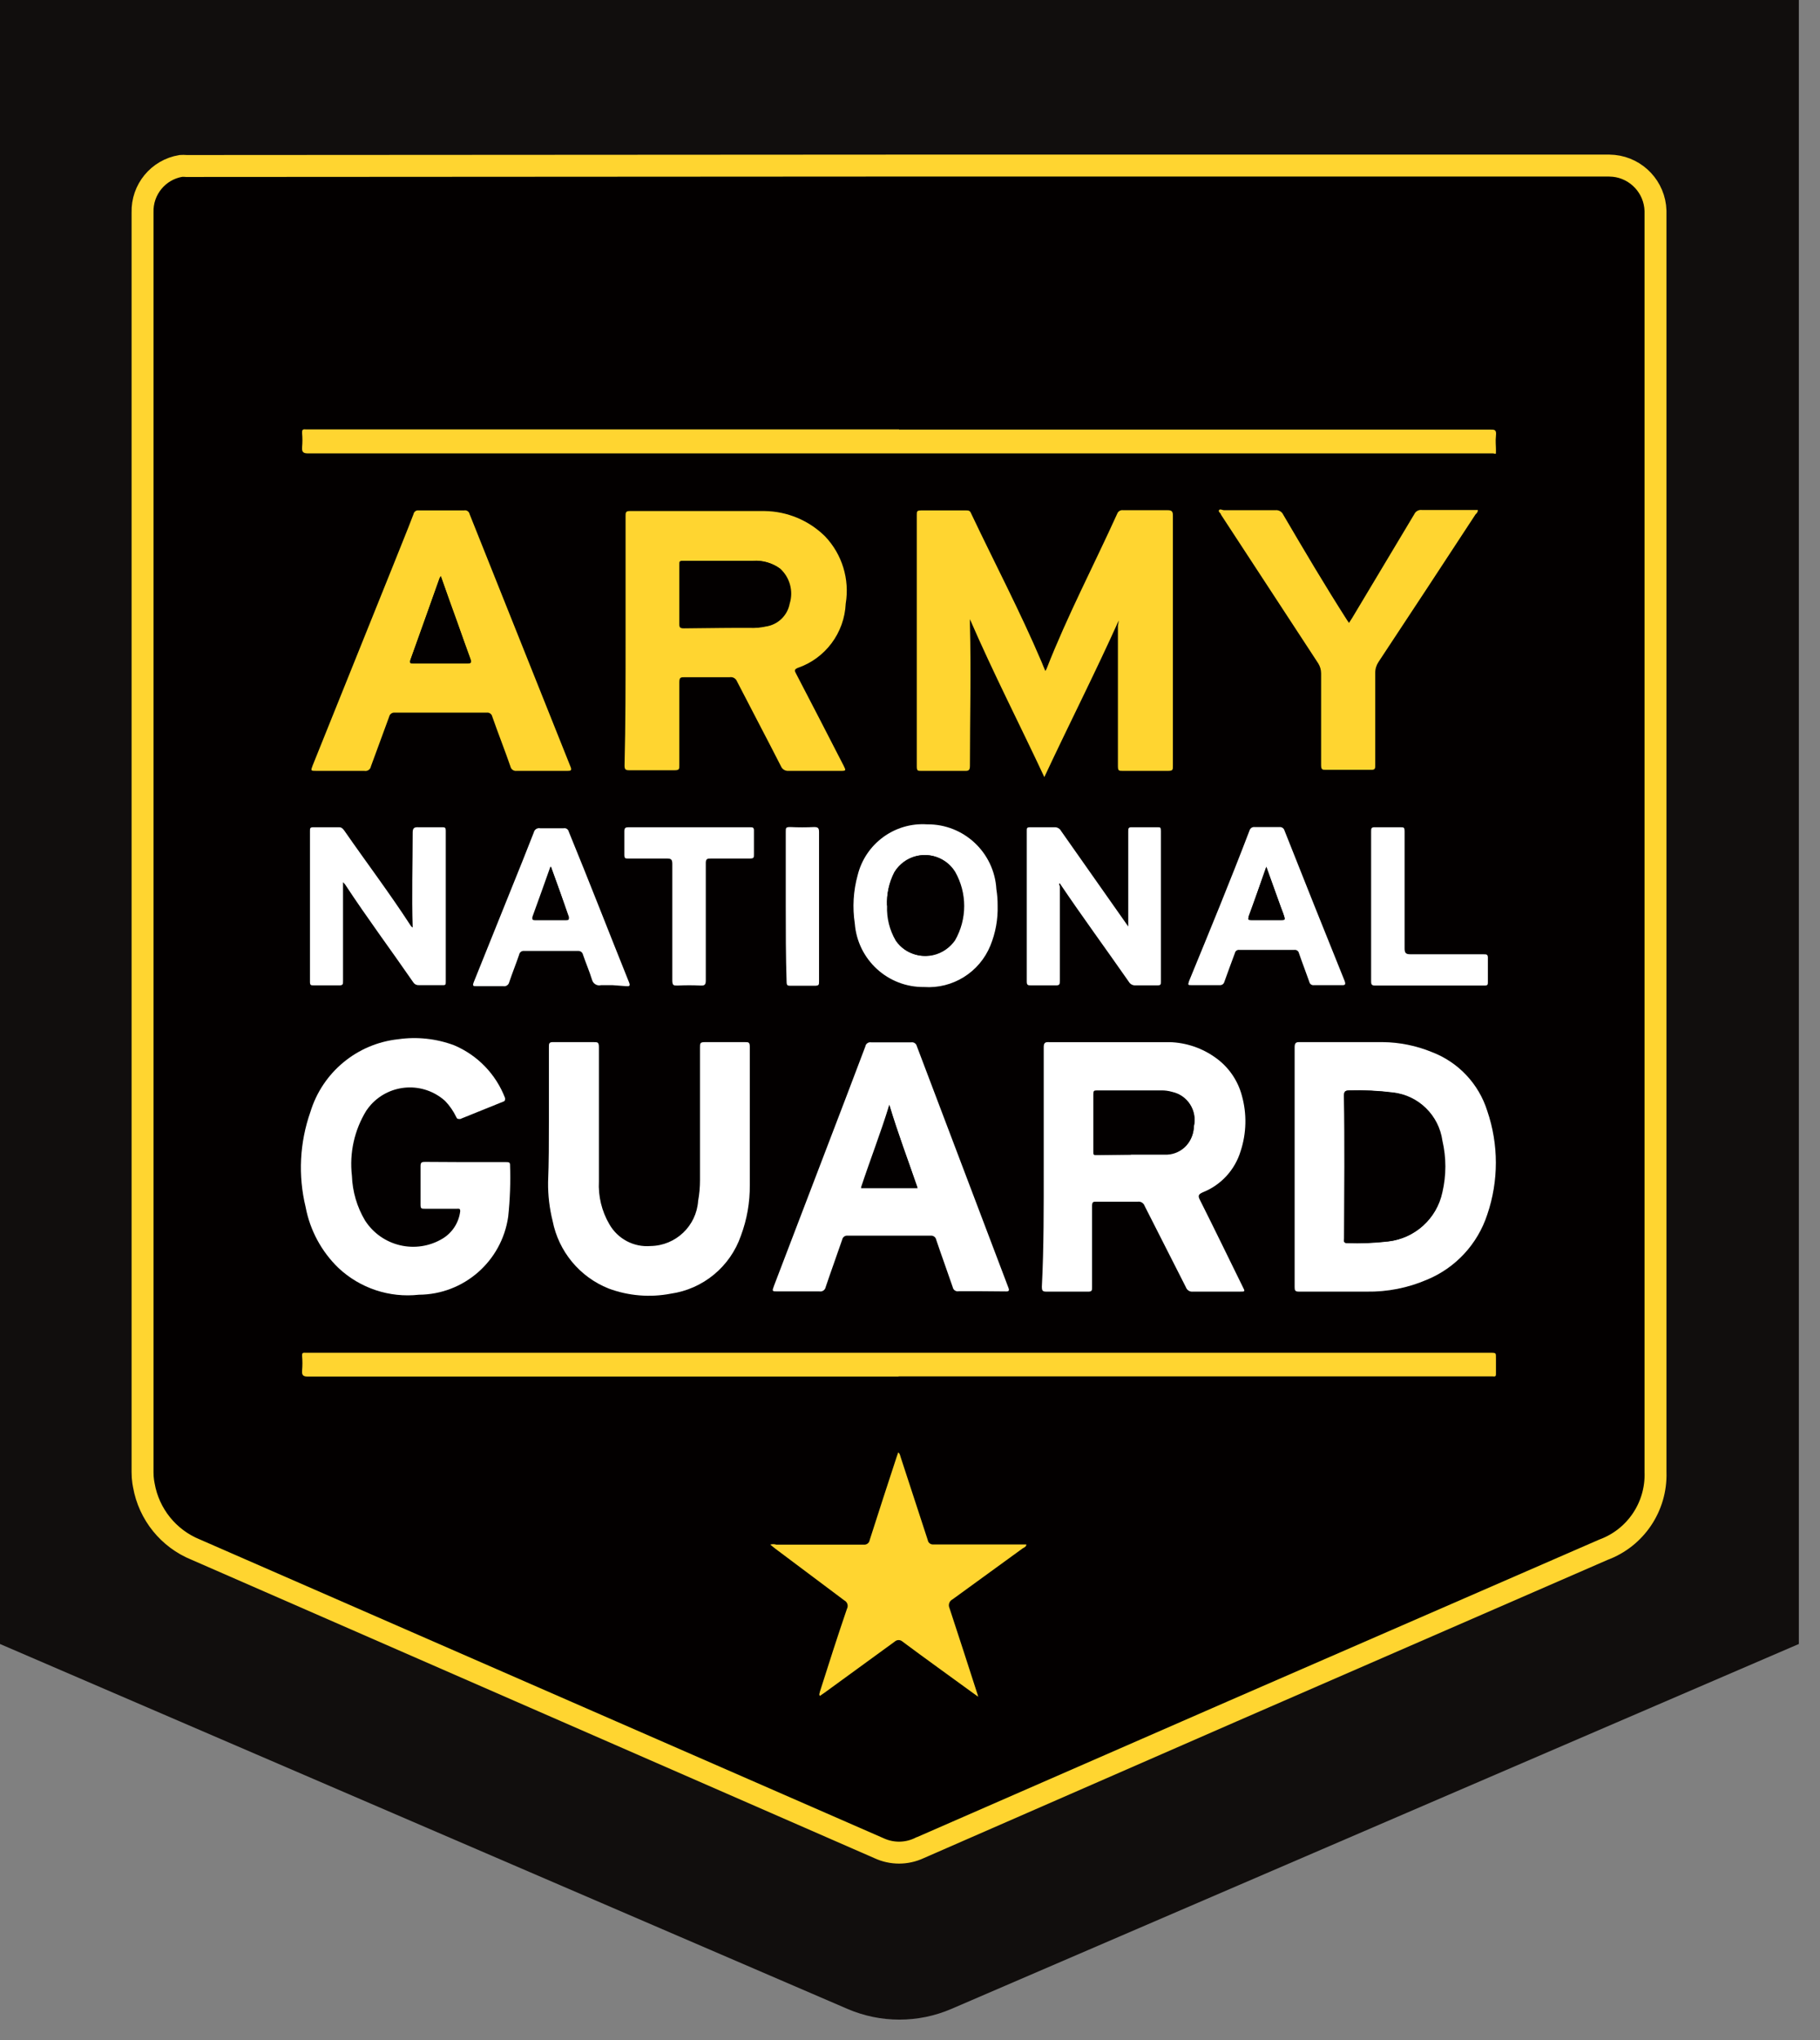
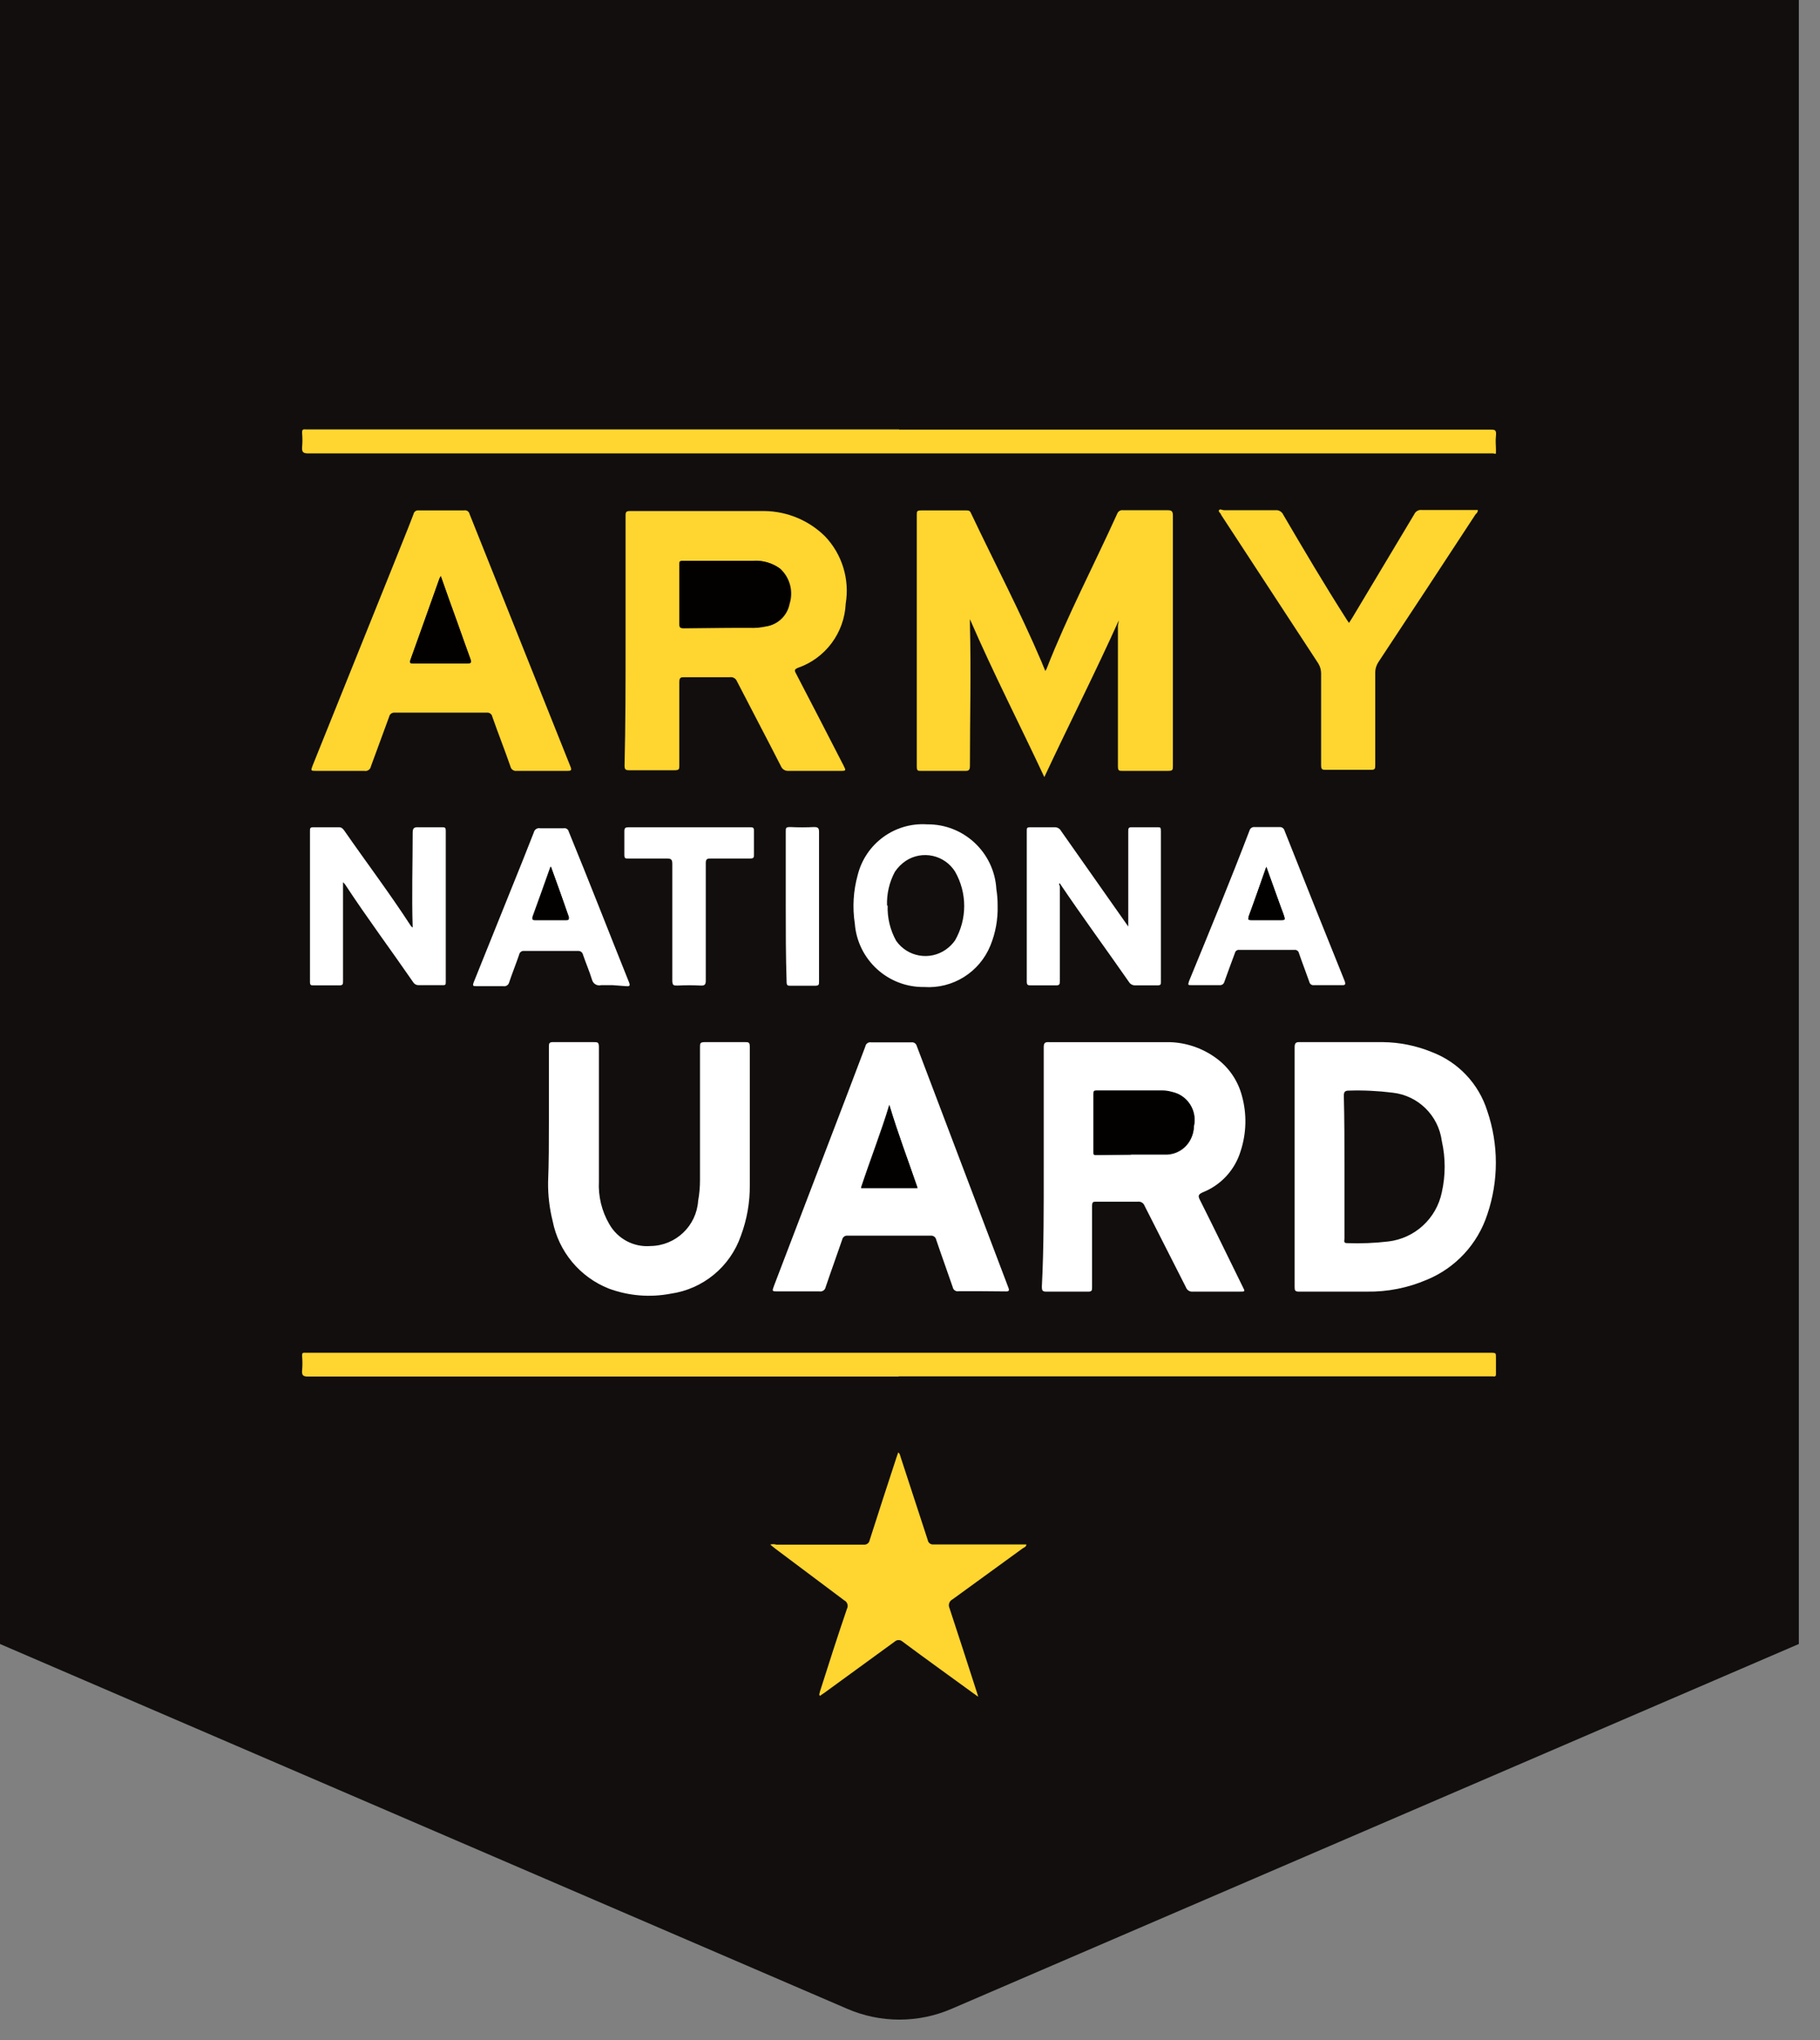
<svg xmlns="http://www.w3.org/2000/svg" width="83" height="93" viewBox="0 0 83 93" fill="none">
  <rect x="0" y="0" width="83" height="93" fill="#808080" stroke="none" />
  <path d="M38.646 91.575L0 74.941V0H82.035L82.035 74.941L43.39 91.575C41.876 92.227 40.16 92.227 38.646 91.575Z" fill="#110E0D" />
-   <path d="M6.501 9.688C6.47 8.639 7.219 7.732 8.249 7.564C8.324 7.559 8.4 7.559 8.476 7.565L8.497 7.567H8.519L41.01 7.548H73.386L73.598 7.56C74.641 7.668 75.465 8.535 75.498 9.608V67.116L75.499 67.129C75.542 68.689 74.588 70.102 73.129 70.642L73.116 70.647L73.103 70.653L56.221 78.001L41.922 84.246H41.921L41.911 84.251C41.333 84.519 40.667 84.519 40.089 84.251L40.078 84.246L8.935 70.643L8.923 70.638C7.685 70.135 6.792 69.028 6.56 67.709L6.558 67.697L6.532 67.551C6.511 67.405 6.5 67.258 6.501 67.11V9.688Z" fill="#030000" stroke="#FFD530" />
  <path d="M51.02 28.283C49.945 30.673 48.757 33.006 47.626 35.424C46.495 33.006 45.307 30.701 44.233 28.226C44.233 28.34 44.233 28.396 44.233 28.453C44.289 30.607 44.233 32.751 44.233 34.905C44.233 35.112 44.176 35.15 43.988 35.141H42.008C41.858 35.141 41.81 35.141 41.81 34.942C41.81 31.126 41.81 27.304 41.81 23.475C41.81 23.305 41.81 23.267 42.027 23.267C42.696 23.267 43.375 23.267 44.054 23.267C44.148 23.267 44.233 23.267 44.28 23.39C45.355 25.657 46.523 27.877 47.504 30.182C47.56 30.314 47.607 30.446 47.673 30.588L47.73 30.484C48.672 28.075 49.888 25.761 50.954 23.409C50.996 23.303 51.105 23.241 51.218 23.258C51.887 23.258 52.565 23.258 53.244 23.258C53.433 23.258 53.489 23.305 53.489 23.503C53.489 25.591 53.489 27.669 53.489 29.757V34.905C53.489 35.094 53.489 35.141 53.263 35.141H51.199C51.029 35.141 50.982 35.141 50.982 34.924C50.982 32.789 50.982 30.654 50.982 28.519C50.999 28.441 51.012 28.362 51.02 28.283Z" fill="#FFD530" />
  <path d="M28.529 29.19V23.522C28.529 23.381 28.529 23.296 28.708 23.296C30.763 23.296 32.818 23.296 34.873 23.296C35.904 23.31 36.89 23.723 37.625 24.448C38.404 25.265 38.754 26.403 38.568 27.518C38.508 28.851 37.641 30.013 36.381 30.446C36.202 30.522 36.24 30.588 36.306 30.711C37.035 32.109 37.757 33.507 38.474 34.905C38.587 35.131 38.587 35.141 38.332 35.141H35.957C35.811 35.152 35.674 35.068 35.617 34.933C34.958 33.639 34.27 32.345 33.61 31.06C33.558 30.927 33.421 30.848 33.28 30.871H31.234C31.046 30.871 30.98 30.871 30.98 31.107C30.98 32.383 30.98 33.648 30.98 34.886C30.98 35.056 30.98 35.112 30.763 35.112C30.075 35.112 29.378 35.112 28.689 35.112C28.52 35.112 28.482 35.065 28.482 34.895C28.529 33.015 28.529 31.107 28.529 29.19ZM32.884 28.623H34.185C34.438 28.634 34.691 28.612 34.939 28.557C35.481 28.474 35.912 28.058 36.013 27.518C36.191 26.947 36.022 26.324 35.58 25.922C35.232 25.672 34.81 25.549 34.383 25.572H31.178C31.055 25.572 31.008 25.572 31.008 25.742C31.008 26.649 31.008 27.556 31.008 28.462C31.008 28.604 31.008 28.642 31.187 28.642L32.884 28.623Z" fill="#FFD530" />
  <path d="M47.598 53.183V47.742C47.598 47.543 47.654 47.496 47.843 47.506C49.681 47.506 51.51 47.506 53.338 47.506C54.102 47.527 54.842 47.781 55.459 48.233C56.038 48.652 56.455 49.26 56.637 49.952C56.866 50.777 56.846 51.651 56.581 52.465C56.322 53.328 55.683 54.024 54.846 54.354C54.639 54.448 54.63 54.524 54.724 54.703C55.384 56.017 56.025 57.339 56.675 58.661C56.788 58.879 56.788 58.879 56.534 58.879H54.403C54.263 58.896 54.13 58.813 54.083 58.68L52.198 54.968C52.154 54.842 52.028 54.763 51.896 54.779C51.268 54.779 50.639 54.779 50.011 54.779C49.851 54.779 49.803 54.779 49.803 54.987C49.803 56.215 49.803 57.443 49.803 58.671C49.803 58.822 49.803 58.888 49.596 58.879C48.974 58.879 48.352 58.879 47.711 58.879C47.541 58.879 47.513 58.822 47.513 58.661C47.607 56.829 47.598 55.006 47.598 53.183ZM51.566 52.635C52.075 52.635 52.593 52.635 53.102 52.635C53.438 52.653 53.766 52.536 54.016 52.311C54.265 52.086 54.415 51.771 54.432 51.435V51.379C54.604 50.682 54.183 49.977 53.489 49.801C53.333 49.756 53.171 49.734 53.008 49.735H50.03C49.907 49.735 49.86 49.735 49.86 49.895C49.86 50.764 49.86 51.633 49.86 52.503C49.86 52.635 49.86 52.663 50.03 52.654L51.566 52.635Z" fill="white" />
  <path d="M24.693 35.141H23.562C23.43 35.159 23.307 35.072 23.279 34.943C23.015 34.177 22.713 33.422 22.45 32.666C22.426 32.548 22.314 32.469 22.195 32.486H18.01C17.886 32.469 17.77 32.552 17.746 32.675C17.473 33.431 17.19 34.177 16.916 34.933C16.905 35.001 16.867 35.062 16.81 35.101C16.753 35.14 16.683 35.155 16.615 35.141H14.438C14.164 35.141 14.164 35.141 14.258 34.895L17.916 25.808C18.227 25.015 18.557 24.231 18.858 23.437C18.878 23.326 18.982 23.25 19.094 23.267C19.782 23.267 20.48 23.267 21.168 23.267C21.279 23.244 21.389 23.316 21.413 23.428L26.022 34.961C26.088 35.122 26.022 35.141 25.89 35.141H24.693ZM20.102 26.262L20.046 26.356L18.726 30.068C18.67 30.229 18.726 30.238 18.858 30.238H21.309C21.516 30.238 21.507 30.172 21.45 30.021C21.243 29.464 21.045 28.907 20.847 28.349C20.649 27.792 20.348 26.97 20.102 26.262Z" fill="#FFD530" />
  <path d="M59.041 53.183C59.041 51.369 59.041 49.555 59.041 47.742C59.041 47.534 59.107 47.496 59.296 47.505C60.549 47.505 61.812 47.505 63.066 47.505C63.833 47.514 64.591 47.668 65.3 47.959C66.507 48.419 67.438 49.407 67.826 50.642C68.348 52.172 68.348 53.834 67.826 55.365C67.385 56.714 66.376 57.802 65.064 58.34C64.201 58.71 63.27 58.894 62.331 58.879H59.239C59.06 58.879 59.041 58.822 59.041 58.671V53.183ZM61.313 53.183V56.46C61.313 56.545 61.256 56.668 61.426 56.668C62.055 56.692 62.686 56.667 63.311 56.593C64.521 56.451 65.505 55.549 65.752 54.354C65.927 53.583 65.927 52.782 65.752 52.011C65.599 50.848 64.673 49.939 63.509 49.81C62.846 49.727 62.178 49.695 61.511 49.716C61.322 49.716 61.285 49.782 61.285 49.962C61.313 51.019 61.313 52.096 61.313 53.173V53.183Z" fill="white" />
  <path d="M41 19.583H67.948C68.165 19.583 68.25 19.583 68.222 19.857C68.194 20.131 68.222 20.301 68.222 20.528C68.222 20.755 68.222 20.679 68.09 20.669H14.06C13.844 20.669 13.759 20.622 13.777 20.386C13.796 20.172 13.796 19.957 13.777 19.744C13.777 19.621 13.777 19.555 13.938 19.574H41V19.583Z" fill="#FFD530" />
-   <path d="M21.205 52.975H23.09C23.175 52.975 23.26 52.975 23.26 53.088C23.288 53.883 23.26 54.678 23.175 55.468C22.881 57.499 21.15 59.009 19.103 59.02C17.762 59.17 16.422 58.725 15.437 57.802C14.662 57.054 14.138 56.084 13.938 55.025C13.589 53.589 13.665 52.083 14.155 50.689C14.707 48.879 16.283 47.575 18.161 47.373C19.018 47.25 19.893 47.345 20.706 47.647C21.777 48.098 22.618 48.968 23.034 50.056C23.034 50.15 23.034 50.179 22.977 50.207L20.988 51.01C20.875 51.01 20.847 51.01 20.809 50.925C20.68 50.654 20.508 50.405 20.3 50.188C19.317 49.303 17.806 49.379 16.916 50.358C16.842 50.442 16.773 50.531 16.709 50.623C16.161 51.512 15.928 52.56 16.049 53.598C16.074 54.314 16.278 55.013 16.643 55.629C17.405 56.822 18.976 57.19 20.187 56.46C20.631 56.19 20.926 55.73 20.988 55.214C20.988 55.081 20.932 55.1 20.847 55.1H19.367C19.226 55.1 19.179 55.1 19.179 54.921C19.179 54.325 19.179 53.74 19.179 53.154C19.179 52.984 19.235 52.965 19.386 52.965L21.205 52.975Z" fill="white" />
  <path d="M40.981 62.751H14.06C13.834 62.751 13.759 62.704 13.777 62.477C13.796 62.254 13.796 62.03 13.777 61.807C13.777 61.703 13.777 61.656 13.919 61.665H67.92C68.269 61.665 68.213 61.665 68.222 61.958V62.61C68.222 62.714 68.222 62.761 68.081 62.742H40.981V62.751Z" fill="#FFD530" />
  <path d="M25.032 51.133V47.742C25.032 47.562 25.032 47.496 25.259 47.505H27.068C27.257 47.505 27.313 47.505 27.313 47.742C27.313 49.782 27.313 51.819 27.313 53.853C27.278 54.534 27.442 55.21 27.785 55.799C28.165 56.473 28.9 56.864 29.67 56.8C30.817 56.783 31.76 55.888 31.838 54.741C31.895 54.429 31.923 54.113 31.923 53.797V47.742C31.923 47.562 31.923 47.505 32.149 47.505C32.752 47.505 33.365 47.505 33.978 47.505C34.128 47.505 34.194 47.505 34.194 47.713C34.194 49.82 34.194 51.917 34.194 54.023C34.202 54.81 34.064 55.591 33.789 56.328C33.301 57.743 32.063 58.764 30.584 58.973C29.638 59.154 28.66 59.073 27.756 58.737C26.438 58.212 25.476 57.052 25.202 55.657C25.058 55.08 24.988 54.486 24.995 53.891C25.032 52.965 25.032 52.049 25.032 51.133Z" fill="white" />
  <path d="M44.761 58.86H43.724C43.664 58.873 43.601 58.862 43.549 58.828C43.497 58.794 43.462 58.741 43.45 58.68C43.205 57.962 42.941 57.244 42.696 56.517C42.673 56.394 42.557 56.311 42.432 56.328C41.176 56.328 39.919 56.328 38.662 56.328C38.543 56.311 38.431 56.389 38.408 56.508C38.163 57.225 37.899 57.943 37.654 58.671C37.63 58.803 37.503 58.892 37.371 58.869H35.486C35.203 58.869 35.203 58.869 35.297 58.614C36.089 56.555 36.871 54.486 37.663 52.427C38.266 50.849 38.87 49.281 39.463 47.704C39.472 47.643 39.506 47.589 39.556 47.554C39.605 47.518 39.667 47.504 39.727 47.515H41.556C41.672 47.497 41.782 47.571 41.81 47.685C43.199 51.35 44.588 55.012 45.977 58.671C46.043 58.831 46.024 58.879 45.845 58.869L44.761 58.86ZM41.839 54.137C41.405 52.871 40.943 51.652 40.557 50.358C40.17 51.624 39.69 52.843 39.265 54.137H41.839Z" fill="white" />
  <path d="M61.52 28.396L61.671 28.16L64.499 23.437C64.559 23.307 64.696 23.231 64.838 23.248H67.195C67.251 23.248 67.345 23.248 67.383 23.248C67.421 23.248 67.383 23.381 67.298 23.437C65.828 25.685 64.351 27.93 62.868 30.172C62.768 30.32 62.715 30.494 62.717 30.673C62.717 32.071 62.717 33.507 62.717 34.867C62.717 35.037 62.717 35.103 62.5 35.093H60.483C60.304 35.093 60.248 35.093 60.248 34.867C60.248 33.478 60.248 32.08 60.248 30.692C60.247 30.531 60.202 30.374 60.116 30.238C58.639 27.977 57.162 25.72 55.685 23.465C55.685 23.399 55.544 23.333 55.591 23.258C55.638 23.182 55.742 23.258 55.827 23.258C56.6 23.258 57.382 23.258 58.164 23.258C58.316 23.241 58.462 23.325 58.523 23.465C59.465 25.071 60.408 26.668 61.435 28.273L61.52 28.396Z" fill="#FFD530" />
  <path d="M35.127 70.412C35.216 70.384 35.312 70.384 35.401 70.412H39.388C39.52 70.429 39.642 70.336 39.661 70.204C40.067 68.929 40.481 67.663 40.887 66.426L40.962 66.209C41.047 66.265 41.047 66.35 41.075 66.426C41.49 67.692 41.905 68.967 42.31 70.204C42.329 70.331 42.447 70.419 42.574 70.403C43.903 70.403 45.232 70.403 46.561 70.403H46.806C46.806 70.516 46.693 70.544 46.627 70.591L43.441 72.906C43.295 72.978 43.232 73.154 43.3 73.302C43.724 74.587 44.139 75.872 44.553 77.156C44.576 77.218 44.595 77.281 44.61 77.345L44.384 77.185C43.309 76.401 42.225 75.626 41.16 74.833C41.059 74.739 40.903 74.739 40.802 74.833L37.597 77.166L37.39 77.308C37.333 77.232 37.39 77.175 37.39 77.119C37.795 75.843 38.2 74.578 38.624 73.34C38.66 73.273 38.668 73.194 38.645 73.121C38.622 73.048 38.57 72.987 38.502 72.953L35.363 70.601L35.127 70.412Z" fill="#FFD530" />
  <path d="M18.82 42.282C18.773 40.808 18.82 39.382 18.82 37.956C18.82 37.748 18.887 37.701 19.084 37.71H20.15C20.282 37.71 20.329 37.71 20.329 37.88C20.329 40.166 20.329 42.461 20.329 44.747C20.329 44.88 20.329 44.917 20.168 44.908H19.103C19.007 44.916 18.914 44.873 18.858 44.795C17.821 43.293 16.737 41.838 15.738 40.317L15.644 40.213V40.421C15.644 41.847 15.644 43.255 15.644 44.71C15.644 44.87 15.644 44.927 15.437 44.917H14.306C14.183 44.917 14.136 44.917 14.136 44.757C14.136 42.461 14.136 40.175 14.136 37.88C14.136 37.757 14.136 37.71 14.296 37.71H15.455C15.587 37.71 15.634 37.776 15.7 37.861C16.709 39.316 17.755 40.695 18.736 42.206C18.759 42.237 18.787 42.263 18.82 42.282Z" fill="white" />
  <path d="M51.453 42.235V37.908C51.453 37.767 51.453 37.701 51.632 37.71H52.782C52.914 37.71 52.942 37.71 52.942 37.88V44.747C52.942 44.87 52.942 44.917 52.792 44.917H51.783C51.66 44.926 51.543 44.864 51.481 44.757C50.435 43.255 49.351 41.781 48.333 40.27C48.258 40.27 48.333 40.364 48.333 40.412C48.333 41.847 48.333 43.245 48.333 44.7C48.333 44.861 48.333 44.927 48.135 44.917C47.758 44.917 47.391 44.917 47.014 44.917C46.891 44.917 46.825 44.917 46.825 44.747C46.825 42.461 46.825 40.169 46.825 37.871C46.825 37.748 46.825 37.71 46.995 37.71H48.107C48.225 37.71 48.334 37.775 48.39 37.88L51.453 42.235Z" fill="white" />
  <path d="M45.496 41.281C45.514 41.905 45.402 42.526 45.166 43.104C44.669 44.321 43.45 45.083 42.14 44.993C40.492 45.013 39.111 43.749 38.983 42.102C38.87 41.365 38.915 40.611 39.114 39.892C39.472 38.454 40.806 37.479 42.282 37.578C43.953 37.56 45.344 38.862 45.439 40.535C45.479 40.781 45.498 41.031 45.496 41.281ZM40.481 41.281C40.462 41.841 40.596 42.396 40.868 42.886C41.386 43.625 42.403 43.802 43.139 43.283C43.3 43.169 43.441 43.029 43.554 42.868C44.111 41.897 44.111 40.702 43.554 39.731C43.324 39.366 42.957 39.108 42.535 39.016C42.113 38.923 41.672 39.004 41.311 39.24C41.113 39.373 40.943 39.543 40.811 39.741C40.557 40.213 40.434 40.745 40.453 41.281H40.481Z" fill="white" />
  <path d="M60.578 44.908H59.927C59.826 44.925 59.729 44.858 59.71 44.757C59.559 44.322 59.39 43.897 59.239 43.453C59.22 43.352 59.123 43.285 59.022 43.302H56.524C56.428 43.285 56.336 43.348 56.317 43.444C56.157 43.888 55.987 44.322 55.836 44.757C55.813 44.851 55.726 44.915 55.629 44.908H54.337C54.177 44.908 54.168 44.908 54.224 44.728C55.167 42.433 56.11 40.147 56.986 37.852C57.017 37.754 57.111 37.691 57.212 37.701C57.589 37.701 57.967 37.701 58.353 37.701C58.457 37.693 58.552 37.76 58.579 37.861C59.484 40.147 60.398 42.433 61.322 44.719C61.388 44.898 61.322 44.917 61.181 44.908H60.578ZM57.75 39.514C57.467 40.317 57.212 41.054 56.939 41.781C56.939 41.923 56.939 41.942 57.062 41.942H58.438C58.598 41.942 58.607 41.942 58.56 41.762C58.513 41.583 58.428 41.413 58.372 41.243C58.174 40.685 57.967 40.128 57.75 39.514Z" fill="white" />
  <path d="M27.926 44.908H27.417C27.238 44.956 27.053 44.851 27.002 44.672C26.88 44.275 26.719 43.907 26.587 43.519C26.564 43.41 26.462 43.337 26.352 43.349H23.91C23.799 43.332 23.694 43.408 23.675 43.519C23.534 43.935 23.364 44.35 23.222 44.776C23.194 44.899 23.073 44.979 22.949 44.955H21.752C21.573 44.955 21.535 44.955 21.611 44.757L23.307 40.544C23.656 39.684 24.005 38.815 24.344 37.946C24.358 37.882 24.396 37.826 24.451 37.791C24.506 37.755 24.573 37.743 24.636 37.757H25.701C25.808 37.734 25.914 37.801 25.937 37.908C26.88 40.204 27.766 42.49 28.689 44.785C28.755 44.955 28.689 44.965 28.558 44.955L27.926 44.908ZM25.098 39.514C24.815 40.308 24.552 41.054 24.278 41.8C24.278 41.904 24.278 41.942 24.382 41.942H25.805C25.918 41.942 25.956 41.942 25.918 41.8C25.701 41.054 25.409 40.308 25.127 39.514H25.098Z" fill="white" />
  <path d="M31.451 37.71H34.185C34.336 37.71 34.392 37.71 34.383 37.899C34.383 38.252 34.383 38.601 34.383 38.947C34.383 39.089 34.383 39.136 34.194 39.136H32.441C32.252 39.136 32.177 39.136 32.187 39.391C32.187 41.158 32.187 42.924 32.187 44.7C32.187 44.889 32.13 44.936 31.951 44.927C31.602 44.908 31.253 44.908 30.905 44.927C30.716 44.927 30.66 44.927 30.66 44.681C30.66 42.915 30.66 41.148 30.66 39.382C30.66 39.174 30.603 39.136 30.414 39.136C29.83 39.136 29.236 39.136 28.652 39.136C28.52 39.136 28.473 39.136 28.473 38.966C28.473 38.607 28.473 38.248 28.473 37.889C28.473 37.738 28.529 37.71 28.671 37.71H31.451Z" fill="white" />
-   <path d="M62.529 41.29V37.918C62.529 37.757 62.529 37.701 62.736 37.71H63.848C64.027 37.71 64.056 37.71 64.056 37.918C64.056 39.694 64.056 41.46 64.056 43.236C64.056 43.453 64.122 43.501 64.329 43.501H67.637C67.807 43.501 67.864 43.501 67.854 43.708C67.854 44.058 67.854 44.407 67.854 44.757C67.854 44.88 67.854 44.927 67.694 44.927H62.698C62.529 44.927 62.529 44.832 62.529 44.719V41.29Z" fill="white" />
  <path d="M35.834 41.3V37.908C35.834 37.738 35.834 37.701 36.042 37.701C36.403 37.719 36.764 37.719 37.126 37.701C37.305 37.701 37.352 37.748 37.352 37.927C37.352 39.25 37.352 40.572 37.352 41.895C37.352 42.839 37.352 43.784 37.352 44.728C37.352 44.898 37.352 44.936 37.135 44.936H36.07C35.919 44.936 35.872 44.936 35.872 44.738C35.834 43.576 35.834 42.442 35.834 41.3Z" fill="white" />
  <path d="M32.856 28.623H31.159C31.027 28.623 30.98 28.623 30.98 28.453C30.98 27.509 30.98 26.639 30.98 25.723C30.98 25.6 30.98 25.563 31.149 25.563H34.354C34.782 25.535 35.206 25.659 35.551 25.912C35.988 26.318 36.153 26.939 35.976 27.509C35.88 28.048 35.451 28.467 34.91 28.547C34.662 28.598 34.409 28.62 34.156 28.614L32.856 28.623Z" fill="#030000" />
  <path d="M51.566 52.635H50.03C49.907 52.635 49.86 52.635 49.87 52.474V49.867C49.87 49.735 49.87 49.706 50.03 49.706H52.971C53.133 49.705 53.295 49.727 53.452 49.773C53.791 49.845 54.088 50.05 54.275 50.343C54.463 50.636 54.526 50.992 54.451 51.331C54.435 52.032 53.858 52.589 53.159 52.578C52.65 52.578 52.141 52.578 51.623 52.578L51.566 52.635Z" fill="#030000" />
  <path d="M20.102 26.262C20.347 26.97 20.593 27.66 20.847 28.349L21.441 30.03C21.497 30.182 21.507 30.248 21.309 30.248C20.489 30.248 19.669 30.248 18.858 30.248C18.726 30.248 18.67 30.248 18.717 30.078C19.169 28.84 19.603 27.603 20.046 26.366L20.102 26.262Z" fill="#030000" />
-   <path d="M61.313 53.173V49.943C61.313 49.773 61.313 49.706 61.539 49.706C62.207 49.686 62.875 49.718 63.537 49.801C64.698 49.936 65.621 50.842 65.781 52.002C65.96 52.772 65.96 53.574 65.781 54.344C65.529 55.552 64.526 56.457 63.302 56.583C62.676 56.653 62.046 56.678 61.416 56.659C61.247 56.659 61.294 56.536 61.294 56.451L61.313 53.173Z" fill="#030000" />
  <path d="M41.848 54.165H39.266C39.699 52.918 40.208 51.69 40.557 50.387C40.943 51.671 41.415 52.899 41.848 54.165Z" fill="#030000" />
-   <path d="M40.453 41.3C40.426 40.766 40.539 40.235 40.783 39.76C41.008 39.384 41.377 39.116 41.804 39.018C42.23 38.92 42.678 39.001 43.045 39.24C43.239 39.367 43.403 39.535 43.526 39.731C44.087 40.698 44.087 41.892 43.526 42.858C43.017 43.599 42.009 43.792 41.264 43.293C41.1 43.181 40.96 43.04 40.849 42.877C40.569 42.4 40.432 41.852 40.453 41.3Z" fill="#030000" />
  <path d="M57.75 39.514C57.967 40.128 58.174 40.685 58.372 41.243C58.438 41.422 58.494 41.592 58.56 41.762C58.626 41.932 58.56 41.942 58.447 41.942H57.062C56.939 41.942 56.892 41.942 56.949 41.781C57.212 41.054 57.467 40.317 57.75 39.514Z" fill="#030000" />
  <path d="M25.126 39.514C25.409 40.308 25.683 41.054 25.946 41.8C25.946 41.913 25.946 41.942 25.833 41.942H24.41C24.288 41.942 24.269 41.942 24.306 41.8C24.58 41.054 24.844 40.308 25.126 39.514Z" fill="#030000" />
</svg>